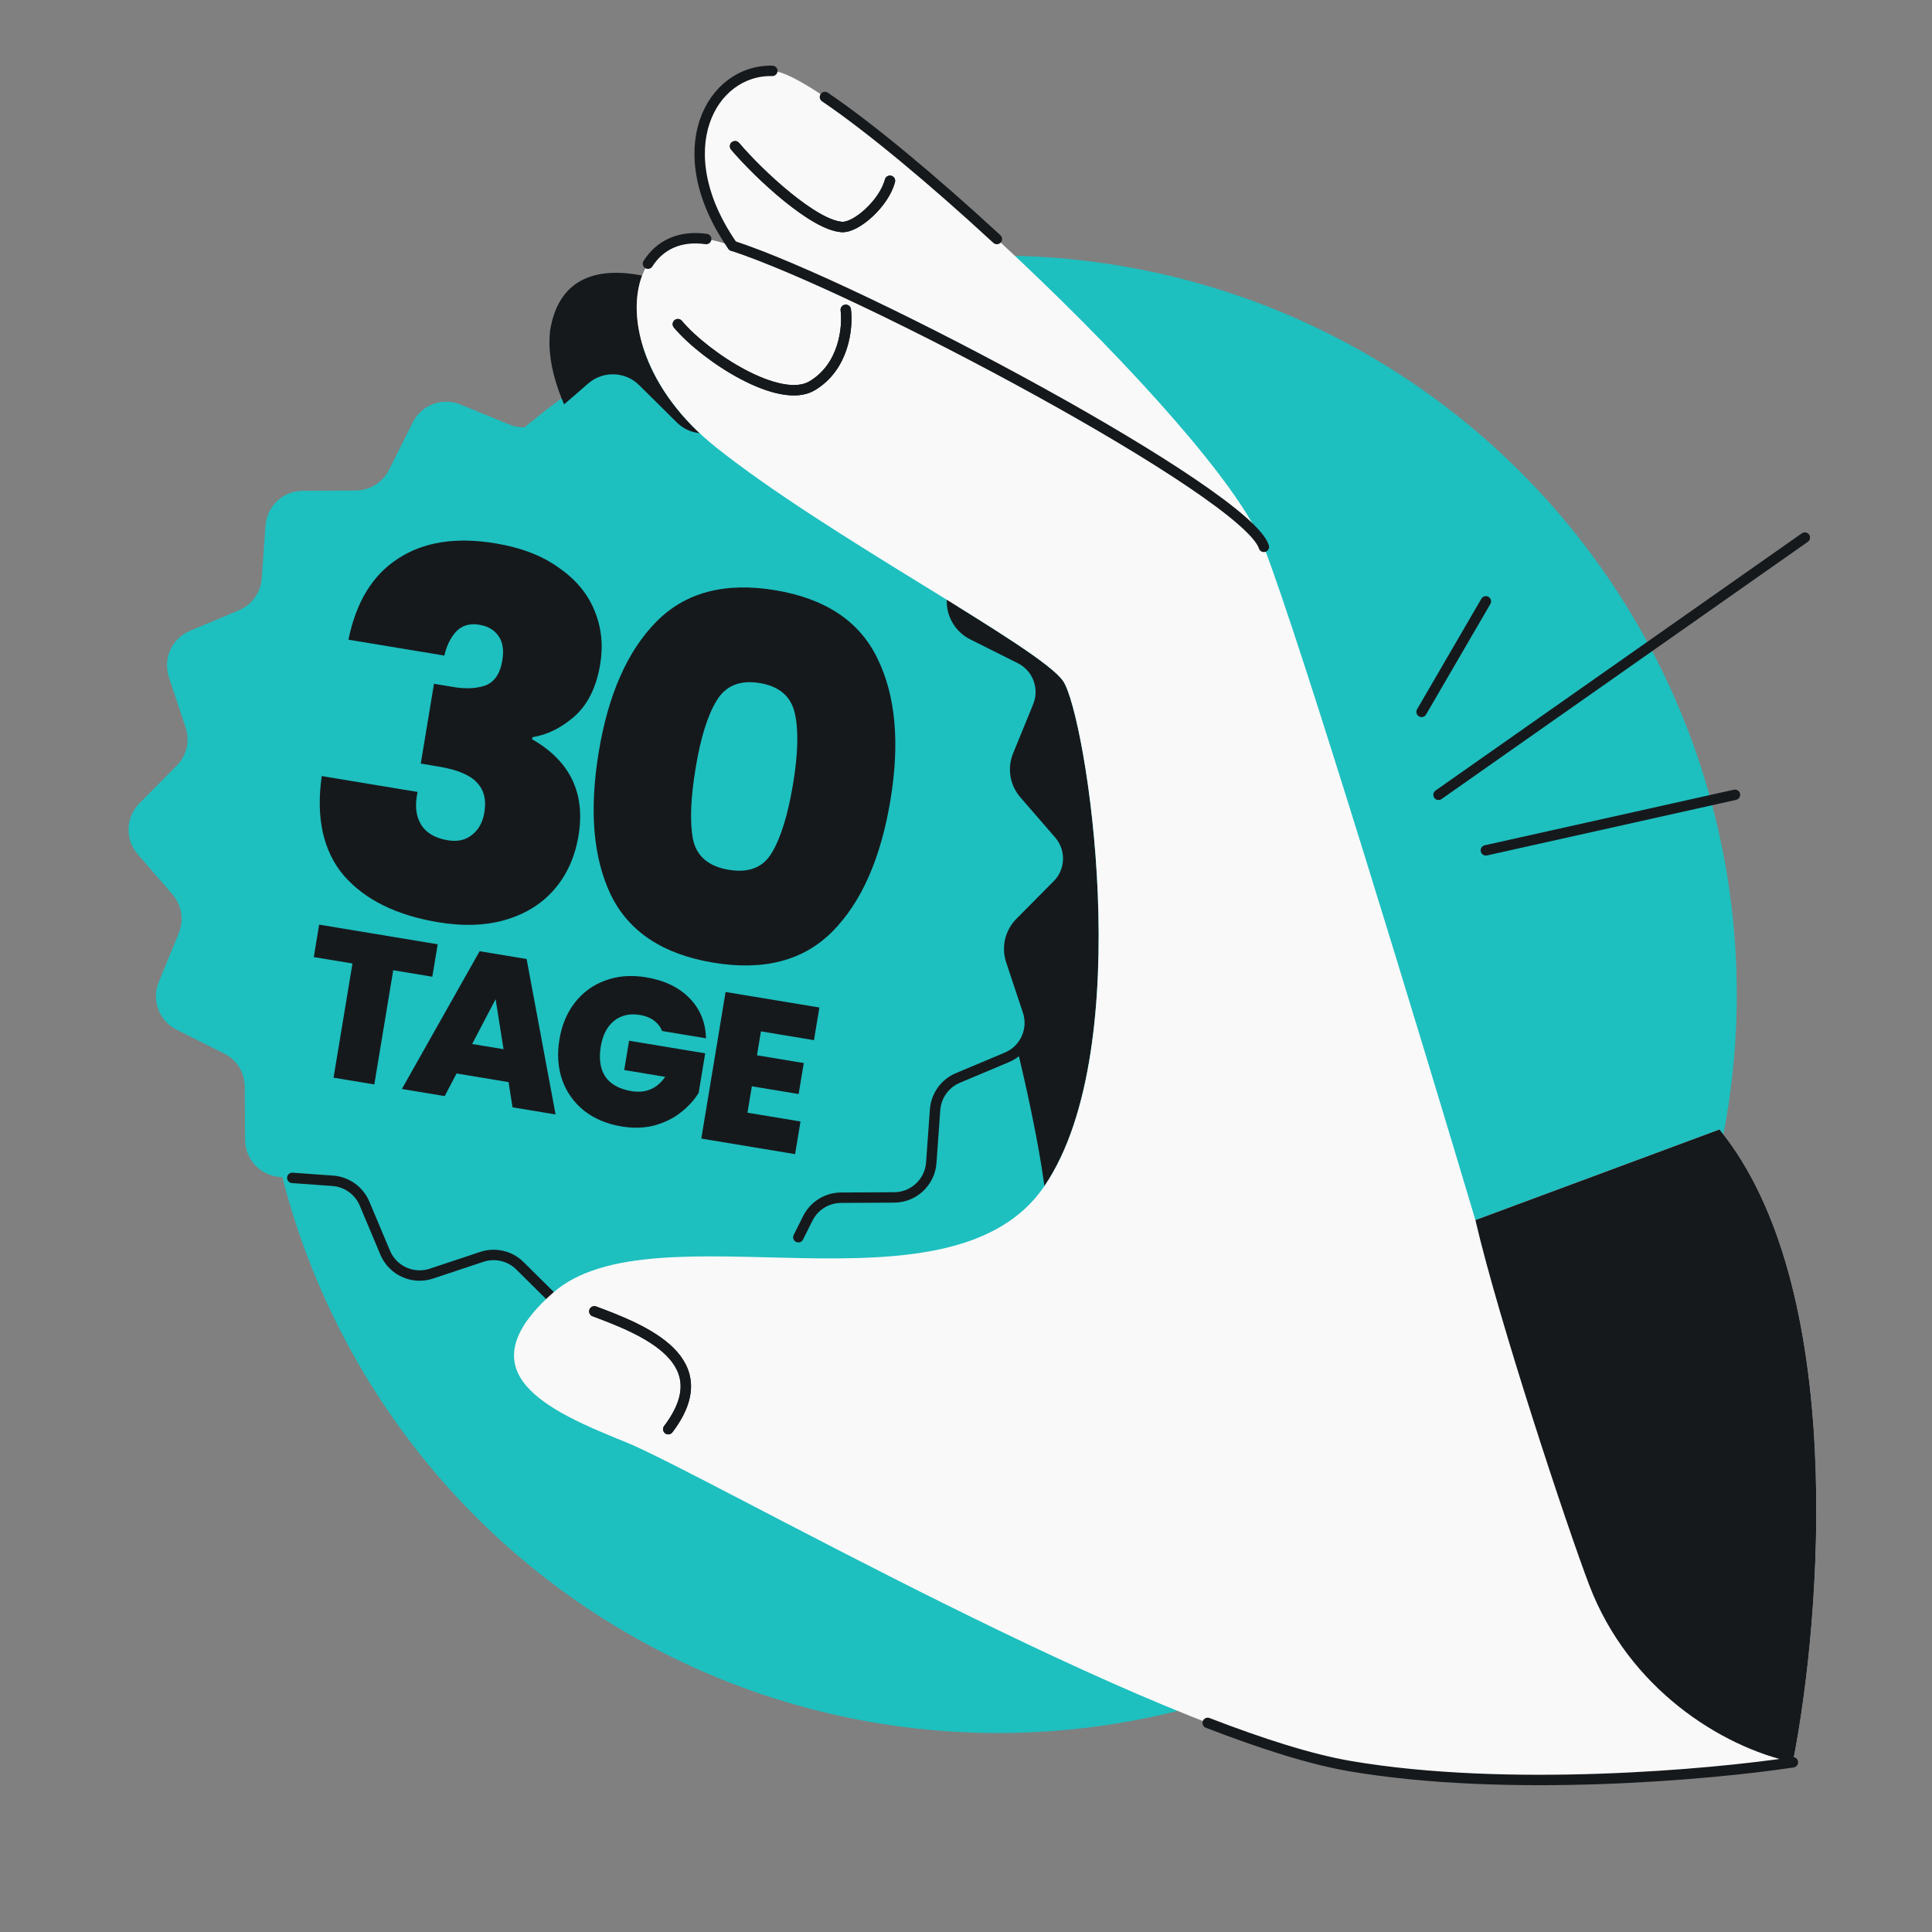
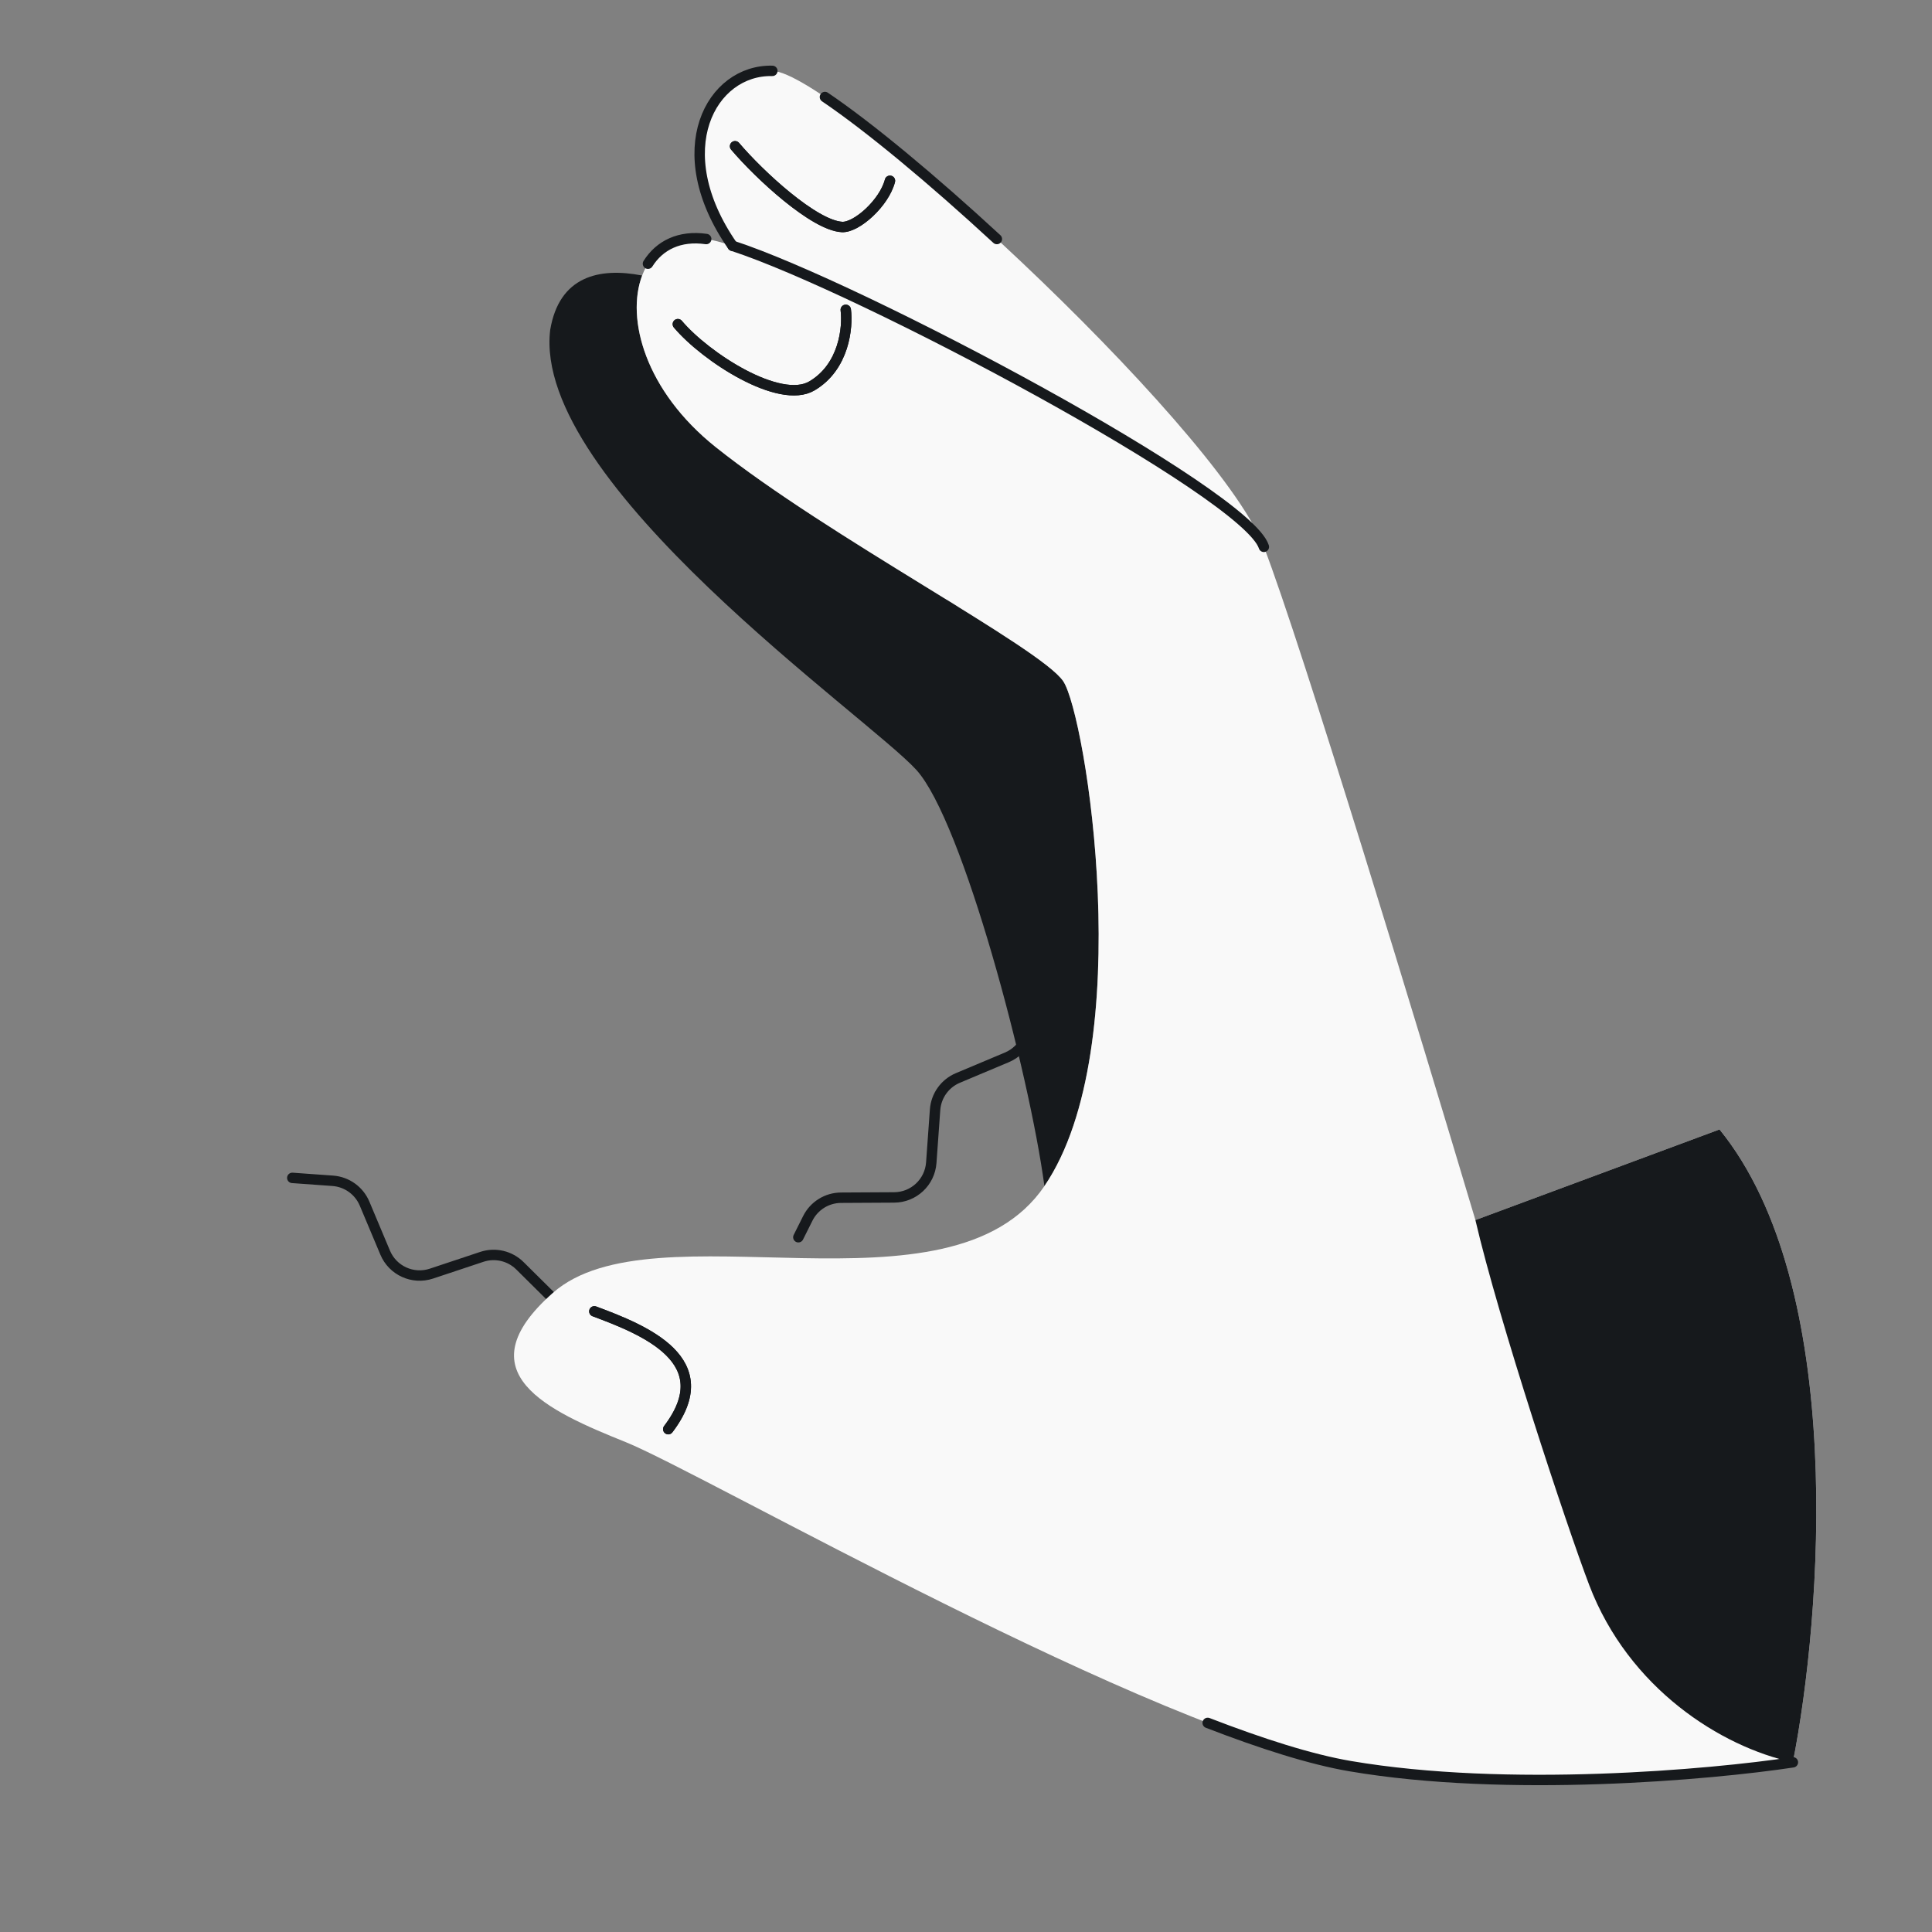
<svg xmlns="http://www.w3.org/2000/svg" width="371" height="371" viewBox="0 0 371 371" fill="none">
  <rect x="0" y="0" width="371" height="371" fill="#808080" stroke="none" />
  <g clip-path="url(#clip0_3415_1555)">
-     <circle cx="191.658" cy="190.941" r="141.853" fill="#1EBFBF" />
    <path d="M204.17 130.815C199.812 124.342 159.004 103.079 137.408 85.833C123.887 75.035 120.175 61.182 123.307 52.91C115.043 51.293 107.381 53.054 105.654 63.35C102.098 92.788 166.854 137.762 175.983 147.861C184.884 157.708 197.626 205.933 200.559 227.76C218.716 201.08 208.527 137.288 204.17 130.815Z" fill="#16191C" />
-     <path d="M146.969 79.621C150.528 78.44 154.401 80.197 155.849 83.654L159.803 93.065C160.853 95.559 163.209 97.251 165.909 97.448L176.087 98.18C179.825 98.452 182.731 101.552 182.748 105.306L182.804 115.51C182.817 118.212 184.348 120.681 186.767 121.89L195.898 126.459C199.25 128.138 200.748 132.121 199.333 135.589L195.471 145.039C194.45 147.546 194.922 150.405 196.693 152.453L203.378 160.165C205.835 162.998 205.689 167.25 203.057 169.91L195.874 177.16C193.97 179.085 193.308 181.91 194.16 184.476L197.382 194.161C198.563 197.72 196.806 201.593 193.356 203.042L183.946 206.997C181.452 208.047 179.76 210.402 179.563 213.102L178.831 223.28C178.559 227.019 175.458 229.925 171.704 229.941L161.501 229.997C158.798 230.01 156.329 231.542 155.12 233.961L150.552 243.091C148.873 246.443 144.889 247.941 141.423 246.518L131.972 242.665C129.465 241.643 126.606 242.115 124.558 243.886L116.845 250.571C114.013 253.029 109.761 252.882 107.092 250.249L99.842 243.066C97.918 241.162 95.093 240.5 92.527 241.352L82.841 244.574C79.283 245.755 75.41 243.998 73.962 240.54L70.007 231.13C68.957 228.636 66.602 226.944 63.902 226.747L53.724 226.015C49.985 225.743 47.079 222.642 47.061 218.896L47.007 208.685C46.994 205.982 45.462 203.514 43.043 202.304L33.913 197.736C30.561 196.057 29.063 192.074 30.478 188.605L34.34 179.156C35.361 176.649 34.889 173.79 33.118 171.742L26.434 164.022C23.977 161.189 24.123 156.937 26.755 154.276L33.938 147.026C35.842 145.102 36.504 142.277 35.652 139.711L32.43 130.026C31.249 126.467 33.006 122.594 36.464 121.146L45.874 117.192C48.368 116.141 50.06 113.786 50.257 111.086L50.989 100.908C51.261 97.169 54.362 94.263 58.116 94.247L68.319 94.191C71.022 94.178 73.49 92.647 74.7 90.228L79.268 81.097C80.947 77.745 84.931 76.247 88.397 77.67L97.847 81.531C100.354 82.553 103.213 82.081 105.261 80.31L112.973 73.625C115.806 71.167 120.058 71.314 122.726 73.947L129.976 81.13C131.9 83.034 134.725 83.696 137.292 82.844L146.977 79.622L146.969 79.621Z" fill="#1EBFBF" />
    <path d="M165.909 97.448L176.087 98.18C179.825 98.452 182.731 101.552 182.748 105.306L182.804 115.51C182.817 118.212 184.348 120.681 186.767 121.89L195.898 126.459C199.249 128.138 200.748 132.121 199.333 135.589L195.471 145.039C194.45 147.546 194.922 150.405 196.693 152.453L203.378 160.165C205.835 162.998 205.689 167.25 203.057 169.91L195.874 177.16C193.97 179.085 193.308 181.91 194.16 184.476L197.382 194.161C198.563 197.72 196.806 201.593 193.356 203.042L183.946 206.997C181.451 208.047 179.76 210.402 179.563 213.102L178.831 223.28C178.559 227.019 175.458 229.925 171.704 229.941L161.501 229.997C158.798 230.01 156.329 231.542 155.12 233.961L153.306 237.586M107.092 250.249L102.362 245.563L99.842 243.066C97.918 241.162 95.093 240.5 92.527 241.352L82.841 244.574C79.283 245.755 75.41 243.998 73.962 240.54L70.007 231.13C68.957 228.636 66.602 226.944 63.902 226.747L56.127 226.188" stroke="#16191C" stroke-width="2" stroke-linecap="round" />
-     <path d="M66.913 122.838C68.373 115.619 71.543 110.433 76.423 107.279C81.314 104.062 87.551 103.081 95.134 104.338C100.083 105.157 104.148 106.722 107.331 109.032C110.589 111.289 112.872 114.044 114.182 117.298C115.502 120.488 115.859 123.915 115.252 127.578C114.528 131.948 112.888 135.275 110.331 137.558C107.784 139.778 105.087 141.113 102.238 141.566L102.175 141.952C109.471 146.132 112.444 152.303 111.092 160.464C110.421 164.513 108.898 167.925 106.524 170.701C104.149 173.477 101.05 175.44 97.228 176.589C93.406 177.739 89.053 177.909 84.169 177.1C76.136 175.769 70.094 172.787 66.041 168.154C62.063 163.467 60.644 157.092 61.782 149.027L80.193 152.077C79.639 154.626 79.855 156.709 80.842 158.325C81.829 159.941 83.543 160.951 85.985 161.356C87.849 161.665 89.391 161.326 90.611 160.339C91.895 159.364 92.697 157.912 93.016 155.984C93.421 153.542 92.915 151.609 91.5 150.186C90.15 148.774 87.707 147.775 84.172 147.19L80.799 146.631L83.338 131.304L86.615 131.847C89.047 132.315 91.167 132.271 92.976 131.712C94.86 131.1 96.021 129.476 96.457 126.841C96.787 124.849 96.55 123.291 95.746 122.168C94.952 120.98 93.72 120.247 92.049 119.97C90.186 119.662 88.692 120.108 87.569 121.308C86.52 122.455 85.772 123.982 85.324 125.888L66.913 122.838ZM114.981 144.37C116.812 133.317 120.504 124.982 126.057 119.365C131.609 113.748 139.205 111.738 148.845 113.335C158.485 114.932 165.027 119.284 168.471 126.392C171.98 133.51 172.819 142.595 170.988 153.649C169.135 164.831 165.433 173.23 159.88 178.847C154.328 184.464 146.699 186.469 136.995 184.861C127.292 183.254 120.717 178.896 117.273 171.789C113.893 164.692 113.129 155.552 114.981 144.37ZM152.287 150.551C153.245 144.767 153.364 140.264 152.643 137.041C151.933 133.754 149.682 131.796 145.891 131.168C142.099 130.54 139.337 131.667 137.605 134.55C135.884 137.368 134.544 141.669 133.586 147.453C132.606 153.365 132.439 157.959 133.085 161.236C133.806 164.458 136.094 166.389 139.95 167.028C143.806 167.667 146.562 166.572 148.219 163.743C149.951 160.86 151.307 156.463 152.287 150.551Z" fill="#16191C" />
-     <path d="M84.052 181.328L83.019 187.558L75.511 186.314L71.879 208.239L64.051 206.943L67.683 185.017L60.255 183.786L61.287 177.556L84.052 181.328ZM97.661 207.792L87.677 206.138L85.398 210.479L77.171 209.116L92.1 182.661L101.125 184.156L106.685 214.006L98.418 212.636L97.661 207.792ZM96.697 201.477L95.17 191.869L90.666 200.478L96.697 201.477ZM127.142 197.986C126.813 197.166 126.282 196.49 125.55 195.958C124.844 195.431 123.958 195.079 122.893 194.902C120.923 194.576 119.26 194.957 117.903 196.045C116.573 197.138 115.73 198.763 115.372 200.919C114.971 203.342 115.263 205.292 116.25 206.768C117.267 208.222 118.934 209.141 121.251 209.525C123.993 209.98 126.155 209.066 127.737 206.784L119.869 205.48L120.802 199.849L135.419 202.271L134.162 209.859C133.302 211.248 132.166 212.496 130.751 213.602C129.364 214.713 127.694 215.544 125.742 216.096C123.795 216.622 121.663 216.692 119.347 216.309C116.525 215.841 114.121 214.827 112.137 213.268C110.183 211.686 108.786 209.717 107.945 207.362C107.135 204.985 106.962 202.398 107.425 199.603C107.884 196.834 108.877 194.468 110.406 192.505C111.966 190.52 113.923 189.108 116.278 188.267C118.638 187.399 121.229 187.199 124.051 187.667C127.592 188.254 130.38 189.591 132.414 191.679C134.448 193.766 135.5 196.334 135.569 199.382L127.142 197.986ZM146.123 198.053L145.362 202.646L154.348 204.135L153.362 210.085L144.376 208.597L143.536 213.669L153.72 215.356L152.681 221.626L134.67 218.642L139.334 190.486L157.346 193.47L156.307 199.74L146.123 198.053Z" fill="#16191C" />
    <path d="M283.323 234.287L330.2 216.888C354.718 247.016 349.807 310.458 344.286 338.413C328.507 340.803 289.409 344.296 259.248 339.147C221.547 332.709 135.05 282.921 120.141 276.923C105.232 270.924 88.799 263.614 106.165 248.272C125.564 231.134 182.404 254.441 200.561 227.761C218.718 201.082 208.529 137.289 204.172 130.816C199.814 124.343 159.006 103.08 137.41 85.834C123.889 75.036 120.177 61.184 123.309 52.911C125.18 47.97 129.492 45.02 135.614 45.9C136.893 46.084 138.604 46.532 140.673 47.206C127.89 28.83 136.589 13.324 148.313 13.61C159.964 13.895 232.756 80.817 242.522 104.564C242.595 104.718 242.654 104.867 242.7 105.01C249.916 123.684 272.789 198.975 283.323 234.287Z" fill="#F9F9F9" />
    <path d="M148.313 13.61C136.589 13.324 127.89 28.83 140.673 47.206M135.614 45.9C130.5 45.165 126.649 47.102 124.429 50.64M344.286 338.413C328.507 340.803 289.409 344.296 259.248 339.146C251.75 337.866 242.322 334.871 231.912 330.847M141.156 28.084C145.851 33.62 156.35 43.308 161.698 43.588C164.472 43.734 169.787 38.995 170.896 34.716M130.168 62.248C135.495 68.569 149.702 77.766 155.913 74.103C162.125 70.441 162.835 62.84 162.413 59.497M114.132 251.818C123.892 255.445 138.307 261.304 128.325 274.44M158.411 18.629C166.878 24.354 178.986 34.42 191.426 45.9" stroke="#16191C" stroke-width="2" stroke-linecap="round" />
-     <path d="M285.329 163.294L333.161 152.624M346.581 103.227L276.24 152.624M272.981 136.703L285.329 115.477" stroke="#16191C" stroke-width="2" stroke-linecap="round" />
    <path d="M242.698 105.009C239.384 94.662 165.088 55.159 140.672 47.205M141.155 28.083C145.85 33.619 156.349 43.308 161.697 43.588C164.471 43.733 169.786 38.995 170.895 34.716M130.167 62.248C135.493 68.569 149.7 77.766 155.912 74.103C162.124 70.44 162.834 62.839 162.412 59.496M114.13 251.817C123.891 255.445 138.305 261.303 128.323 274.44" stroke="#16191C" stroke-width="2" stroke-linecap="round" />
    <path d="M283.321 234.286L330.198 216.887C354.716 247.016 349.805 310.457 344.284 338.412C330.488 335.454 312.741 324.215 305.18 304.385C300.835 292.99 287.761 253.443 283.321 234.286Z" fill="#16191C" />
  </g>
  <defs>
    <clipPath id="clip0_3415_1555">
      <rect width="369.883" height="369.883" fill="white" transform="translate(0.803 0.877)" />
    </clipPath>
  </defs>
</svg>